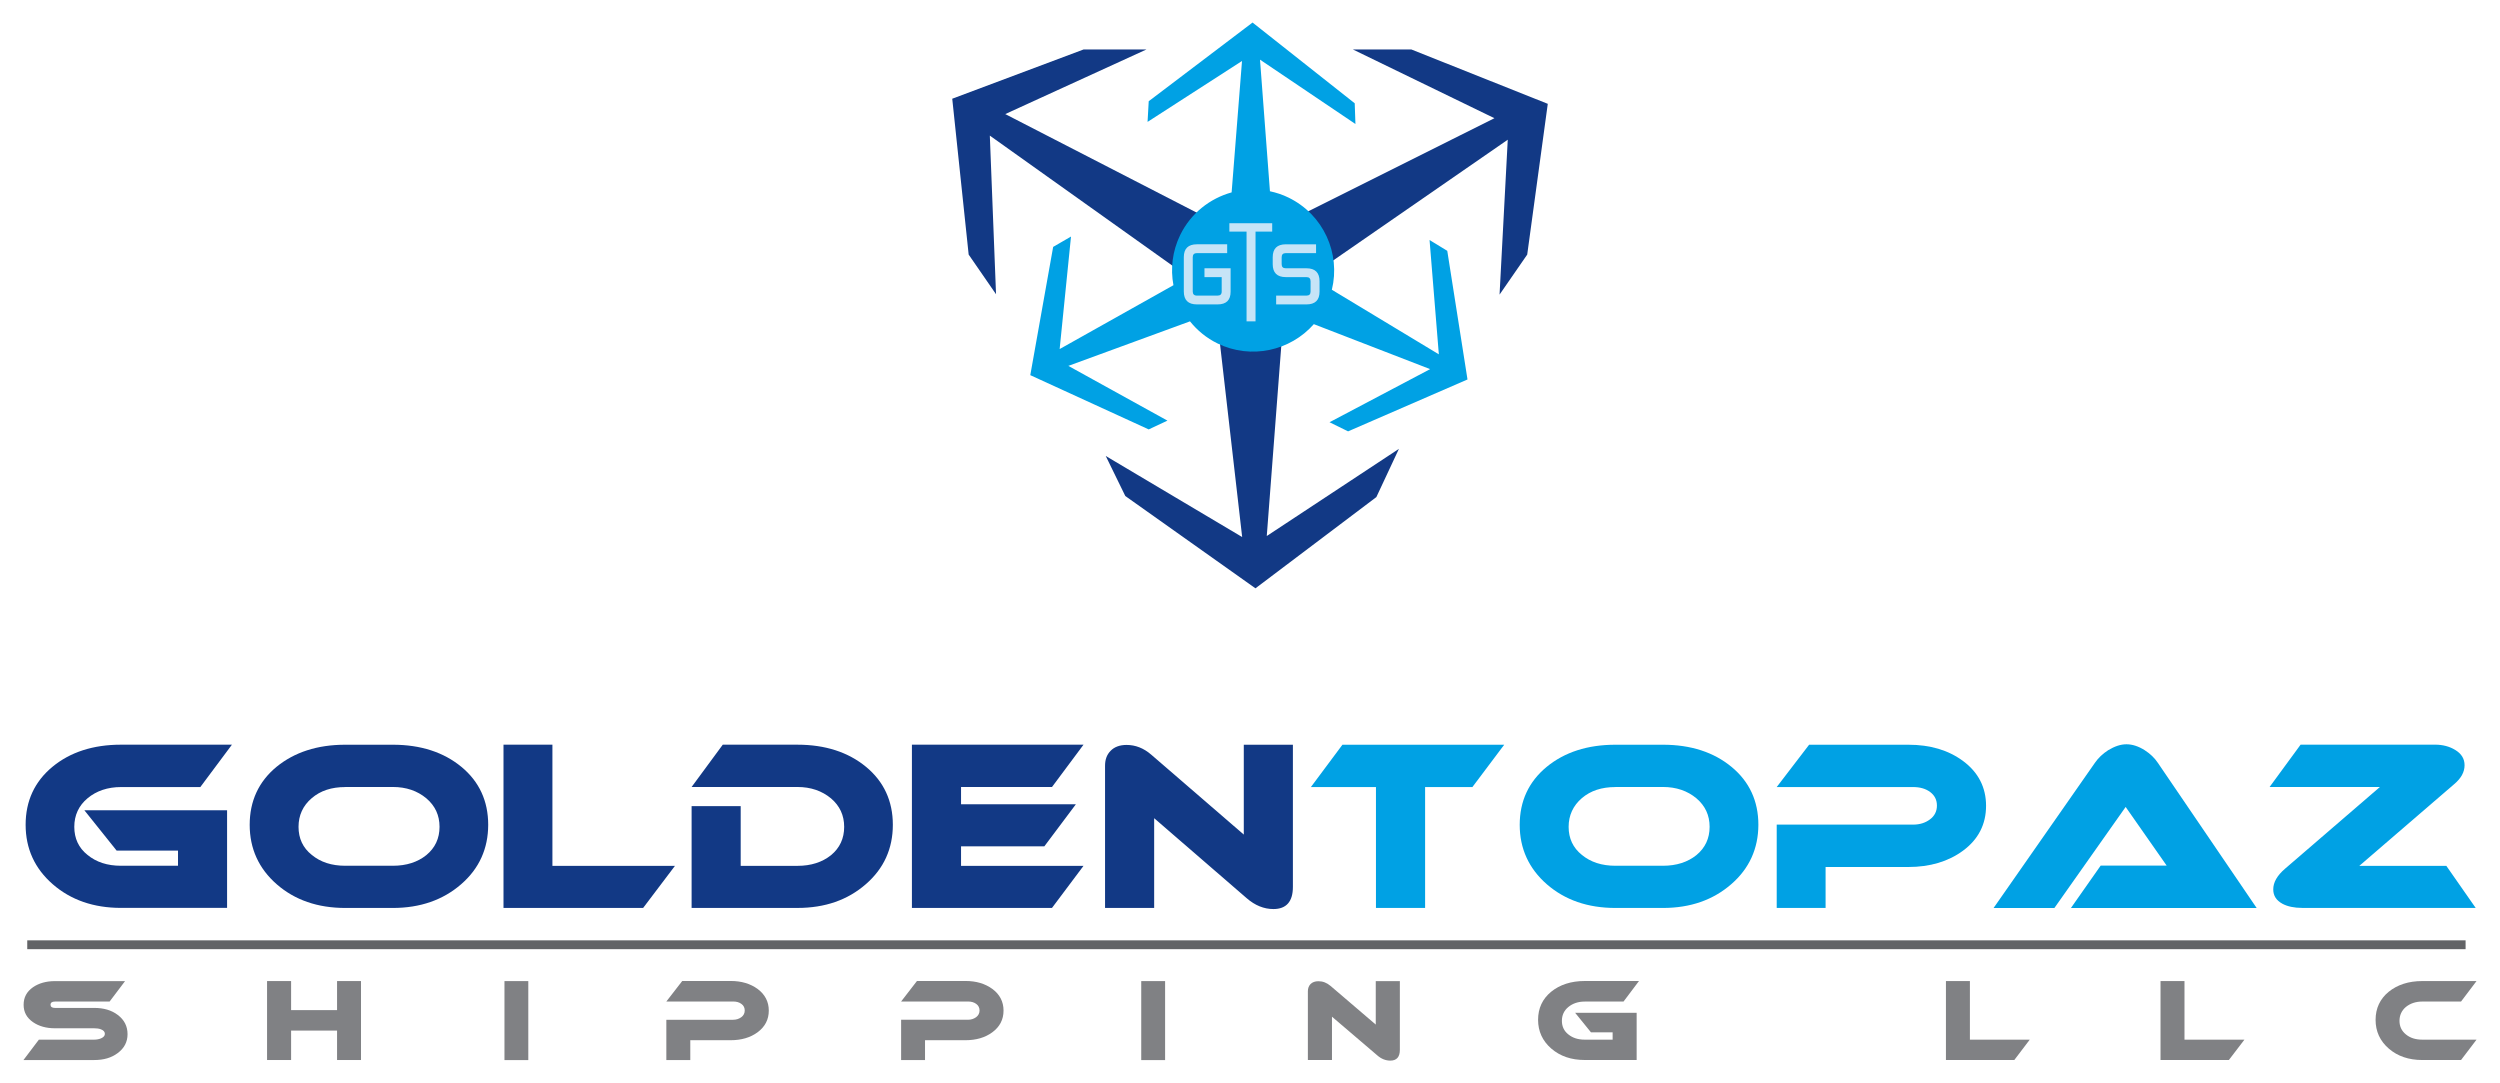
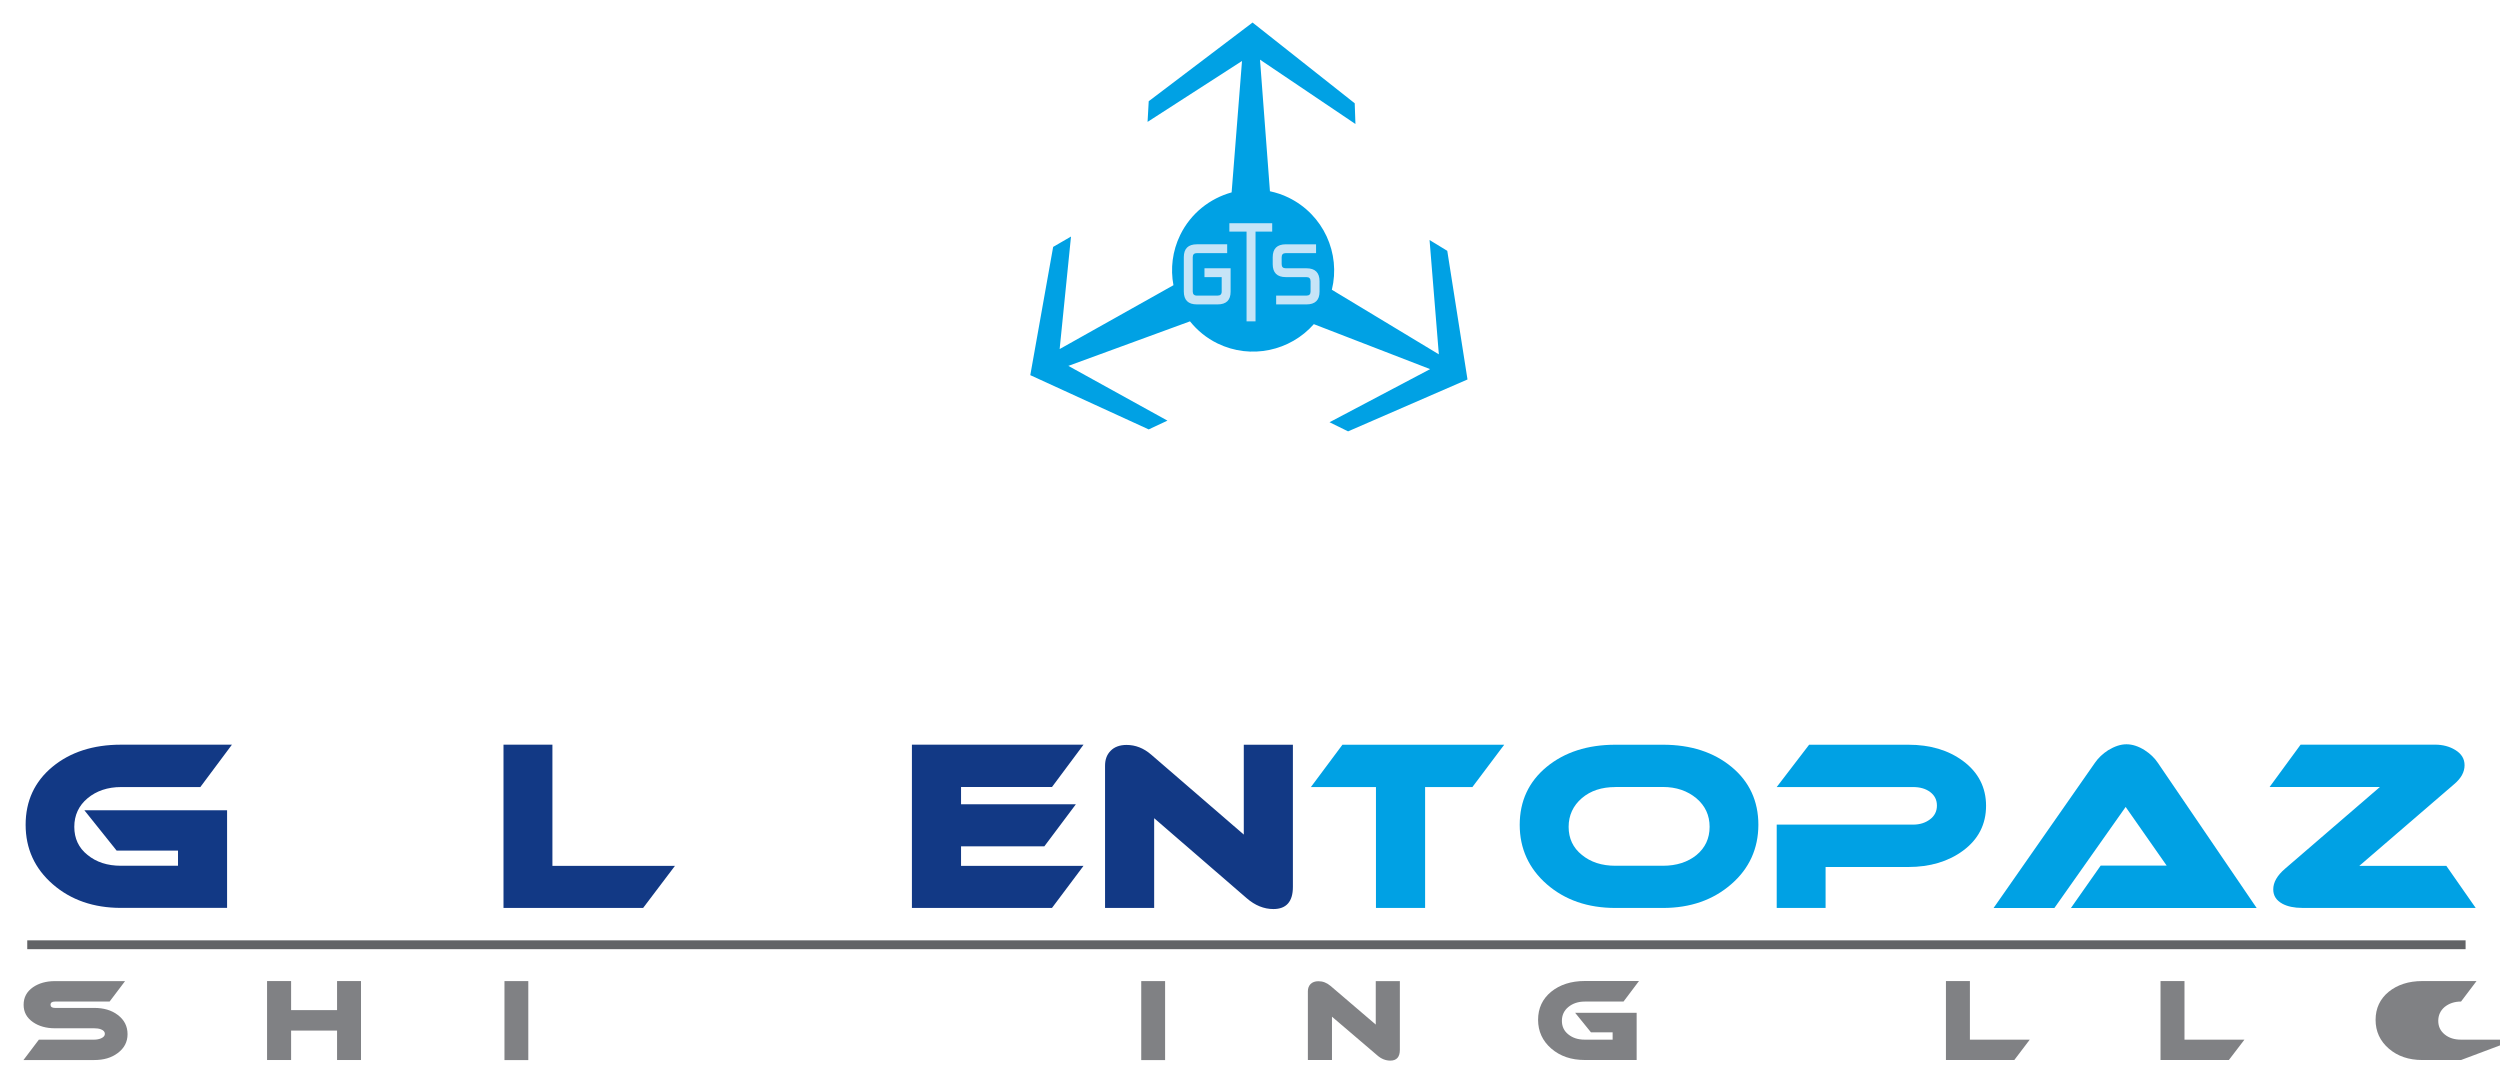
<svg xmlns="http://www.w3.org/2000/svg" version="1.1" id="Layer_1" x="0px" y="0px" width="129.25px" height="56px" viewBox="0 0 129.25 56" enable-background="new 0 0 129.25 56" xml:space="preserve">
  <g>
    <g>
-       <polygon fill="#123985" points="51.495,15.212 50.08,13.162 49.231,5.104 56.02,2.558 59.271,2.558 51.971,5.898 64.644,12.421     77.262,6.111 69.945,2.558 72.969,2.558 80.02,5.368 78.957,13.162 77.527,15.231 77.951,7.223 66.449,15.178 65.492,27.712     72.324,23.206 71.158,25.699 64.907,30.416 58.178,25.644 57.167,23.574 64.22,27.765 62.787,15.283 51.174,7.011   " />
      <path fill="#00A1E4" d="M74.824,12.968l-0.916-0.559l0.48,5.91l-5.531-3.338c0.461-1.879-0.431-3.882-2.238-4.764    c-0.313-0.155-0.637-0.258-0.963-0.329l-0.514-6.804l4.934,3.327L70.039,5.34l-5.282-4.175l-5.368,4.068l-0.06,1.069l4.883-3.149    l-0.537,6.794c-1.117,0.309-2.108,1.076-2.657,2.199c-0.41,0.841-0.51,1.748-0.351,2.599l-5.883,3.302l0.587-5.817l-0.923,0.535    l-1.182,6.631l6.122,2.805l0.969-0.454l-5.123-2.83l6.288-2.303c0.373,0.464,0.851,0.864,1.423,1.142    c1.732,0.845,3.766,0.383,4.98-0.997l6.013,2.325l-5.201,2.746l0.959,0.472l6.174-2.683L74.824,12.968z" />
      <path fill="#C6E4F7" d="M62.271,13.87h1.352v1.207c0,0.443-0.224,0.661-0.678,0.661h-1.063c-0.454,0-0.679-0.222-0.679-0.67v-1.77    c0-0.445,0.225-0.668,0.679-0.668h1.563v0.456h-1.563c-0.146,0-0.217,0.071-0.217,0.212v1.77c0,0.144,0.071,0.215,0.217,0.215    h1.063c0.143,0,0.216-0.069,0.216-0.206v-0.75h-0.89V13.87z" />
      <polygon fill="#C6E4F7" points="63.558,11.541 65.773,11.541 65.773,11.974 64.911,11.974 64.911,16.614 64.447,16.614     64.447,11.974 63.558,11.974   " />
      <path fill="#C6E4F7" d="M67.543,13.87c0.449,0,0.678,0.224,0.678,0.672v0.535c0,0.443-0.229,0.661-0.678,0.661h-1.566v-0.455    h1.566c0.143,0,0.213-0.069,0.213-0.206v-0.535c0-0.145-0.07-0.215-0.213-0.215h-1.066c-0.451,0-0.678-0.226-0.678-0.669v-0.357    c0-0.447,0.227-0.67,0.678-0.67h1.563v0.456h-1.563c-0.146,0-0.215,0.071-0.215,0.212v0.359c0,0.141,0.068,0.212,0.215,0.212    H67.543z" />
    </g>
    <path fill="#123985" d="M10.357,40.691H6.255c-0.69,0-1.269,0.199-1.722,0.574c-0.467,0.387-0.692,0.889-0.692,1.483   c0,0.599,0.226,1.088,0.681,1.449c0.453,0.375,1.029,0.563,1.733,0.563h2.948v-0.785H6.029l-1.667-2.084h7.378v5.047H6.255   c-1.419,0-2.595-0.412-3.523-1.219c-0.943-0.818-1.407-1.852-1.407-3.078c0-1.229,0.464-2.233,1.383-2.994   c0.92-0.762,2.109-1.147,3.548-1.147h5.735L10.357,40.691z" />
-     <path fill="#123985" d="M23.846,45.711c-0.939,0.818-2.121,1.23-3.536,1.23h-2.462c-1.426,0-2.607-0.412-3.535-1.219   c-0.939-0.818-1.404-1.853-1.404-3.078c0-1.23,0.465-2.234,1.381-2.994c0.932-0.762,2.12-1.148,3.559-1.148h2.462   c1.438,0,2.628,0.387,3.548,1.148c0.919,0.76,1.381,1.764,1.381,2.994C25.238,43.871,24.776,44.904,23.846,45.711 M17.848,40.691   c-0.703,0-1.279,0.186-1.731,0.574c-0.456,0.387-0.683,0.889-0.683,1.483c0,0.599,0.227,1.088,0.683,1.449   c0.452,0.375,1.028,0.563,1.731,0.563h2.462c0.704,0,1.28-0.188,1.732-0.551c0.455-0.375,0.682-0.865,0.682-1.463   c0-0.596-0.227-1.086-0.682-1.473c-0.464-0.387-1.041-0.586-1.732-0.586h-2.462V40.691z" />
    <polygon fill="#123985" points="33.251,46.939 26.031,46.939 26.031,38.5 28.56,38.5 28.56,44.764 34.896,44.764  " />
-     <path fill="#123985" d="M44.765,45.711c-0.939,0.82-2.116,1.229-3.535,1.229h-5.474v-5.264h2.538v3.088h2.936   c0.703,0,1.282-0.19,1.733-0.551c0.454-0.373,0.681-0.867,0.681-1.463c0-0.598-0.227-1.088-0.681-1.475   c-0.465-0.385-1.042-0.588-1.733-0.588h-5.474l1.611-2.187h3.862c1.438,0,2.628,0.388,3.547,1.147   c0.92,0.761,1.384,1.767,1.384,2.994C46.16,43.875,45.696,44.902,44.765,45.711" />
    <polygon fill="#123985" points="54.388,46.939 47.146,46.939 47.146,38.5 56.018,38.5 54.388,40.688 49.686,40.688 49.686,41.58    55.623,41.58 53.992,43.756 49.686,43.756 49.686,44.764 56.018,44.764  " />
    <path fill="#123985" d="M65.834,46.998c-0.486,0-0.95-0.186-1.383-0.563l-4.781-4.134v4.64h-2.539V39.59   c0-0.316,0.089-0.572,0.285-0.77c0.19-0.201,0.474-0.307,0.825-0.307c0.463,0,0.884,0.163,1.279,0.504l4.784,4.131v-4.646h2.539   v7.35C66.844,46.611,66.504,46.998,65.834,46.998" />
    <polygon fill="#00A1E4" points="76.123,40.691 73.678,40.691 73.678,46.941 71.137,46.941 71.137,40.691 67.773,40.691    69.404,38.502 77.768,38.502  " />
    <path fill="#00A1E4" d="M89.508,45.711c-0.939,0.818-2.115,1.23-3.535,1.23h-2.457c-1.432,0-2.606-0.412-3.539-1.219   c-0.938-0.818-1.408-1.853-1.408-3.078c0-1.23,0.47-2.234,1.39-2.994c0.926-0.762,2.115-1.148,3.56-1.148h2.457   c1.438,0,2.629,0.387,3.547,1.148c0.92,0.76,1.385,1.764,1.385,2.994C90.904,43.871,90.439,44.904,89.508,45.711 M83.516,40.691   c-0.705,0-1.281,0.186-1.735,0.574c-0.451,0.387-0.683,0.889-0.683,1.483c0,0.599,0.23,1.088,0.683,1.449   c0.454,0.375,1.03,0.563,1.735,0.563h2.457c0.701,0,1.281-0.188,1.732-0.551c0.455-0.375,0.682-0.865,0.682-1.463   c0-0.596-0.227-1.086-0.682-1.473c-0.463-0.387-1.043-0.586-1.732-0.586h-2.457V40.691z" />
    <path fill="#00A1E4" d="M101.49,43.979c-0.762,0.563-1.713,0.845-2.834,0.845h-4.273v2.116h-2.527v-4.307h7.052   c0.348,0,0.635-0.094,0.87-0.27c0.238-0.174,0.361-0.42,0.361-0.711c0-0.297-0.115-0.527-0.35-0.705   c-0.236-0.176-0.535-0.256-0.883-0.256h-7.051l1.676-2.188h5.133c1.125,0,2.064,0.277,2.826,0.842   c0.793,0.585,1.189,1.371,1.189,2.314C102.68,42.611,102.283,43.395,101.49,43.979" />
    <path fill="#00A1E4" d="M108.605,44.752h3.412l-2.121-3.033l-3.683,5.223h-3.144l5.238-7.504c0.168-0.246,0.396-0.465,0.689-0.655   c0.33-0.197,0.635-0.304,0.943-0.304c0.307,0,0.623,0.105,0.938,0.304c0.281,0.18,0.513,0.397,0.683,0.655l5.108,7.504h-9.6   L108.605,44.752z" />
    <path fill="#00A1E4" d="M119.021,46.939c-0.408,0-0.75-0.072-1.013-0.211c-0.327-0.177-0.481-0.422-0.481-0.748   c0-0.363,0.201-0.715,0.608-1.066l4.906-4.227h-5.703l1.603-2.188h6.961c0.391,0,0.744,0.096,1.029,0.271   c0.329,0.199,0.487,0.459,0.487,0.795c0,0.343-0.172,0.668-0.535,0.974l-4.907,4.226h4.5l1.518,2.176H119.021z" />
    <path fill="#808184" d="M5.666,51.781H2.838c-0.15,0-0.226,0.057-0.226,0.166c0,0.104,0.075,0.162,0.226,0.162h2.033   c0.484,0,0.895,0.117,1.217,0.363c0.338,0.254,0.506,0.586,0.506,0.995c0,0.402-0.172,0.729-0.51,0.978   c-0.322,0.242-0.721,0.359-1.213,0.359H1.213l0.797-1.054h2.861c0.131,0,0.246-0.024,0.35-0.065   c0.135-0.06,0.201-0.138,0.201-0.234c0-0.104-0.066-0.182-0.201-0.234c-0.1-0.039-0.215-0.055-0.35-0.055H2.838   c-0.449,0-0.828-0.107-1.131-0.316c-0.327-0.227-0.486-0.522-0.486-0.897c0-0.384,0.159-0.681,0.486-0.91   c0.303-0.207,0.682-0.315,1.131-0.315h3.627L5.666,51.781z" />
    <polygon fill="#808184" points="17.426,54.803 17.426,53.281 15.05,53.281 15.05,54.803 13.807,54.803 13.807,50.721 15.05,50.721    15.05,52.223 17.426,52.223 17.426,50.721 18.664,50.721 18.664,54.803  " />
    <rect x="26.081" y="50.723" fill="#808184" width="1.232" height="4.084" />
-     <path fill="#808184" d="M39.164,53.371c-0.372,0.273-0.84,0.408-1.387,0.408h-2.089v1.025H34.45v-2.082h3.45   c0.17,0,0.307-0.048,0.424-0.132c0.119-0.086,0.179-0.207,0.179-0.346c0-0.144-0.056-0.259-0.171-0.341   c-0.115-0.088-0.262-0.125-0.432-0.125h-3.45l0.822-1.061h2.511c0.549,0,1.009,0.139,1.381,0.408   c0.387,0.285,0.583,0.666,0.583,1.121C39.747,52.711,39.551,53.086,39.164,53.371" />
-     <path fill="#808184" d="M51.301,53.371c-0.371,0.273-0.837,0.408-1.388,0.408h-2.089v1.025h-1.236v-2.082h3.448   c0.175,0,0.31-0.048,0.428-0.132c0.117-0.086,0.179-0.207,0.179-0.346c0-0.144-0.058-0.259-0.17-0.341   c-0.121-0.088-0.262-0.125-0.437-0.125h-3.448l0.82-1.061h2.511c0.554,0,1.011,0.139,1.382,0.408   c0.389,0.285,0.582,0.666,0.582,1.121C51.883,52.711,51.689,53.086,51.301,53.371" />
    <rect x="59.002" y="50.723" fill="#808184" width="1.234" height="4.084" />
    <path fill="#808184" d="M71.879,54.834c-0.24,0-0.469-0.09-0.676-0.273l-2.34-1.998v2.24h-1.246v-3.555   c0-0.15,0.045-0.275,0.139-0.373c0.096-0.096,0.234-0.146,0.404-0.146c0.23,0,0.434,0.078,0.631,0.244l2.336,1.998v-2.248h1.246   v3.555C72.373,54.648,72.205,54.834,71.879,54.834" />
    <path fill="#808184" d="M83.936,51.781H81.93c-0.336,0-0.621,0.096-0.844,0.279c-0.227,0.186-0.336,0.428-0.336,0.717   s0.109,0.524,0.332,0.701c0.223,0.182,0.504,0.272,0.848,0.272h1.443V53.37h-1.121l-0.816-1.007h3.179v2.439H81.93   c-0.693,0-1.268-0.195-1.725-0.588c-0.459-0.398-0.686-0.896-0.686-1.49c0-0.596,0.227-1.082,0.674-1.449   c0.449-0.366,1.035-0.557,1.736-0.557h2.807L83.936,51.781z" />
    <polygon fill="#808184" points="104.139,54.803 100.605,54.803 100.605,50.721 101.844,50.721 101.844,53.75 104.938,53.75  " />
    <polygon fill="#808184" points="115.232,54.803 111.699,54.803 111.699,50.721 112.938,50.721 112.938,53.75 116.037,53.75  " />
-     <path fill="#808184" d="M127.236,54.803h-2.004c-0.695,0-1.273-0.195-1.726-0.586c-0.461-0.396-0.688-0.896-0.688-1.49   c0-0.596,0.229-1.082,0.674-1.449c0.451-0.366,1.033-0.557,1.74-0.557h2.805l-0.801,1.059h-2.004c-0.342,0-0.623,0.099-0.847,0.279   c-0.221,0.187-0.331,0.431-0.331,0.719c0,0.289,0.11,0.521,0.331,0.701c0.224,0.185,0.505,0.271,0.847,0.271h2.805L127.236,54.803z   " />
+     <path fill="#808184" d="M127.236,54.803h-2.004c-0.695,0-1.273-0.195-1.726-0.586c-0.461-0.396-0.688-0.896-0.688-1.49   c0-0.596,0.229-1.082,0.674-1.449c0.451-0.366,1.033-0.557,1.74-0.557h2.805l-0.801,1.059c-0.342,0-0.623,0.099-0.847,0.279   c-0.221,0.187-0.331,0.431-0.331,0.719c0,0.289,0.11,0.521,0.331,0.701c0.224,0.185,0.505,0.271,0.847,0.271h2.805L127.236,54.803z   " />
    <line fill="none" stroke="#626366" stroke-width="0.457" x1="1.409" y1="48.844" x2="127.471" y2="48.844" />
  </g>
</svg>